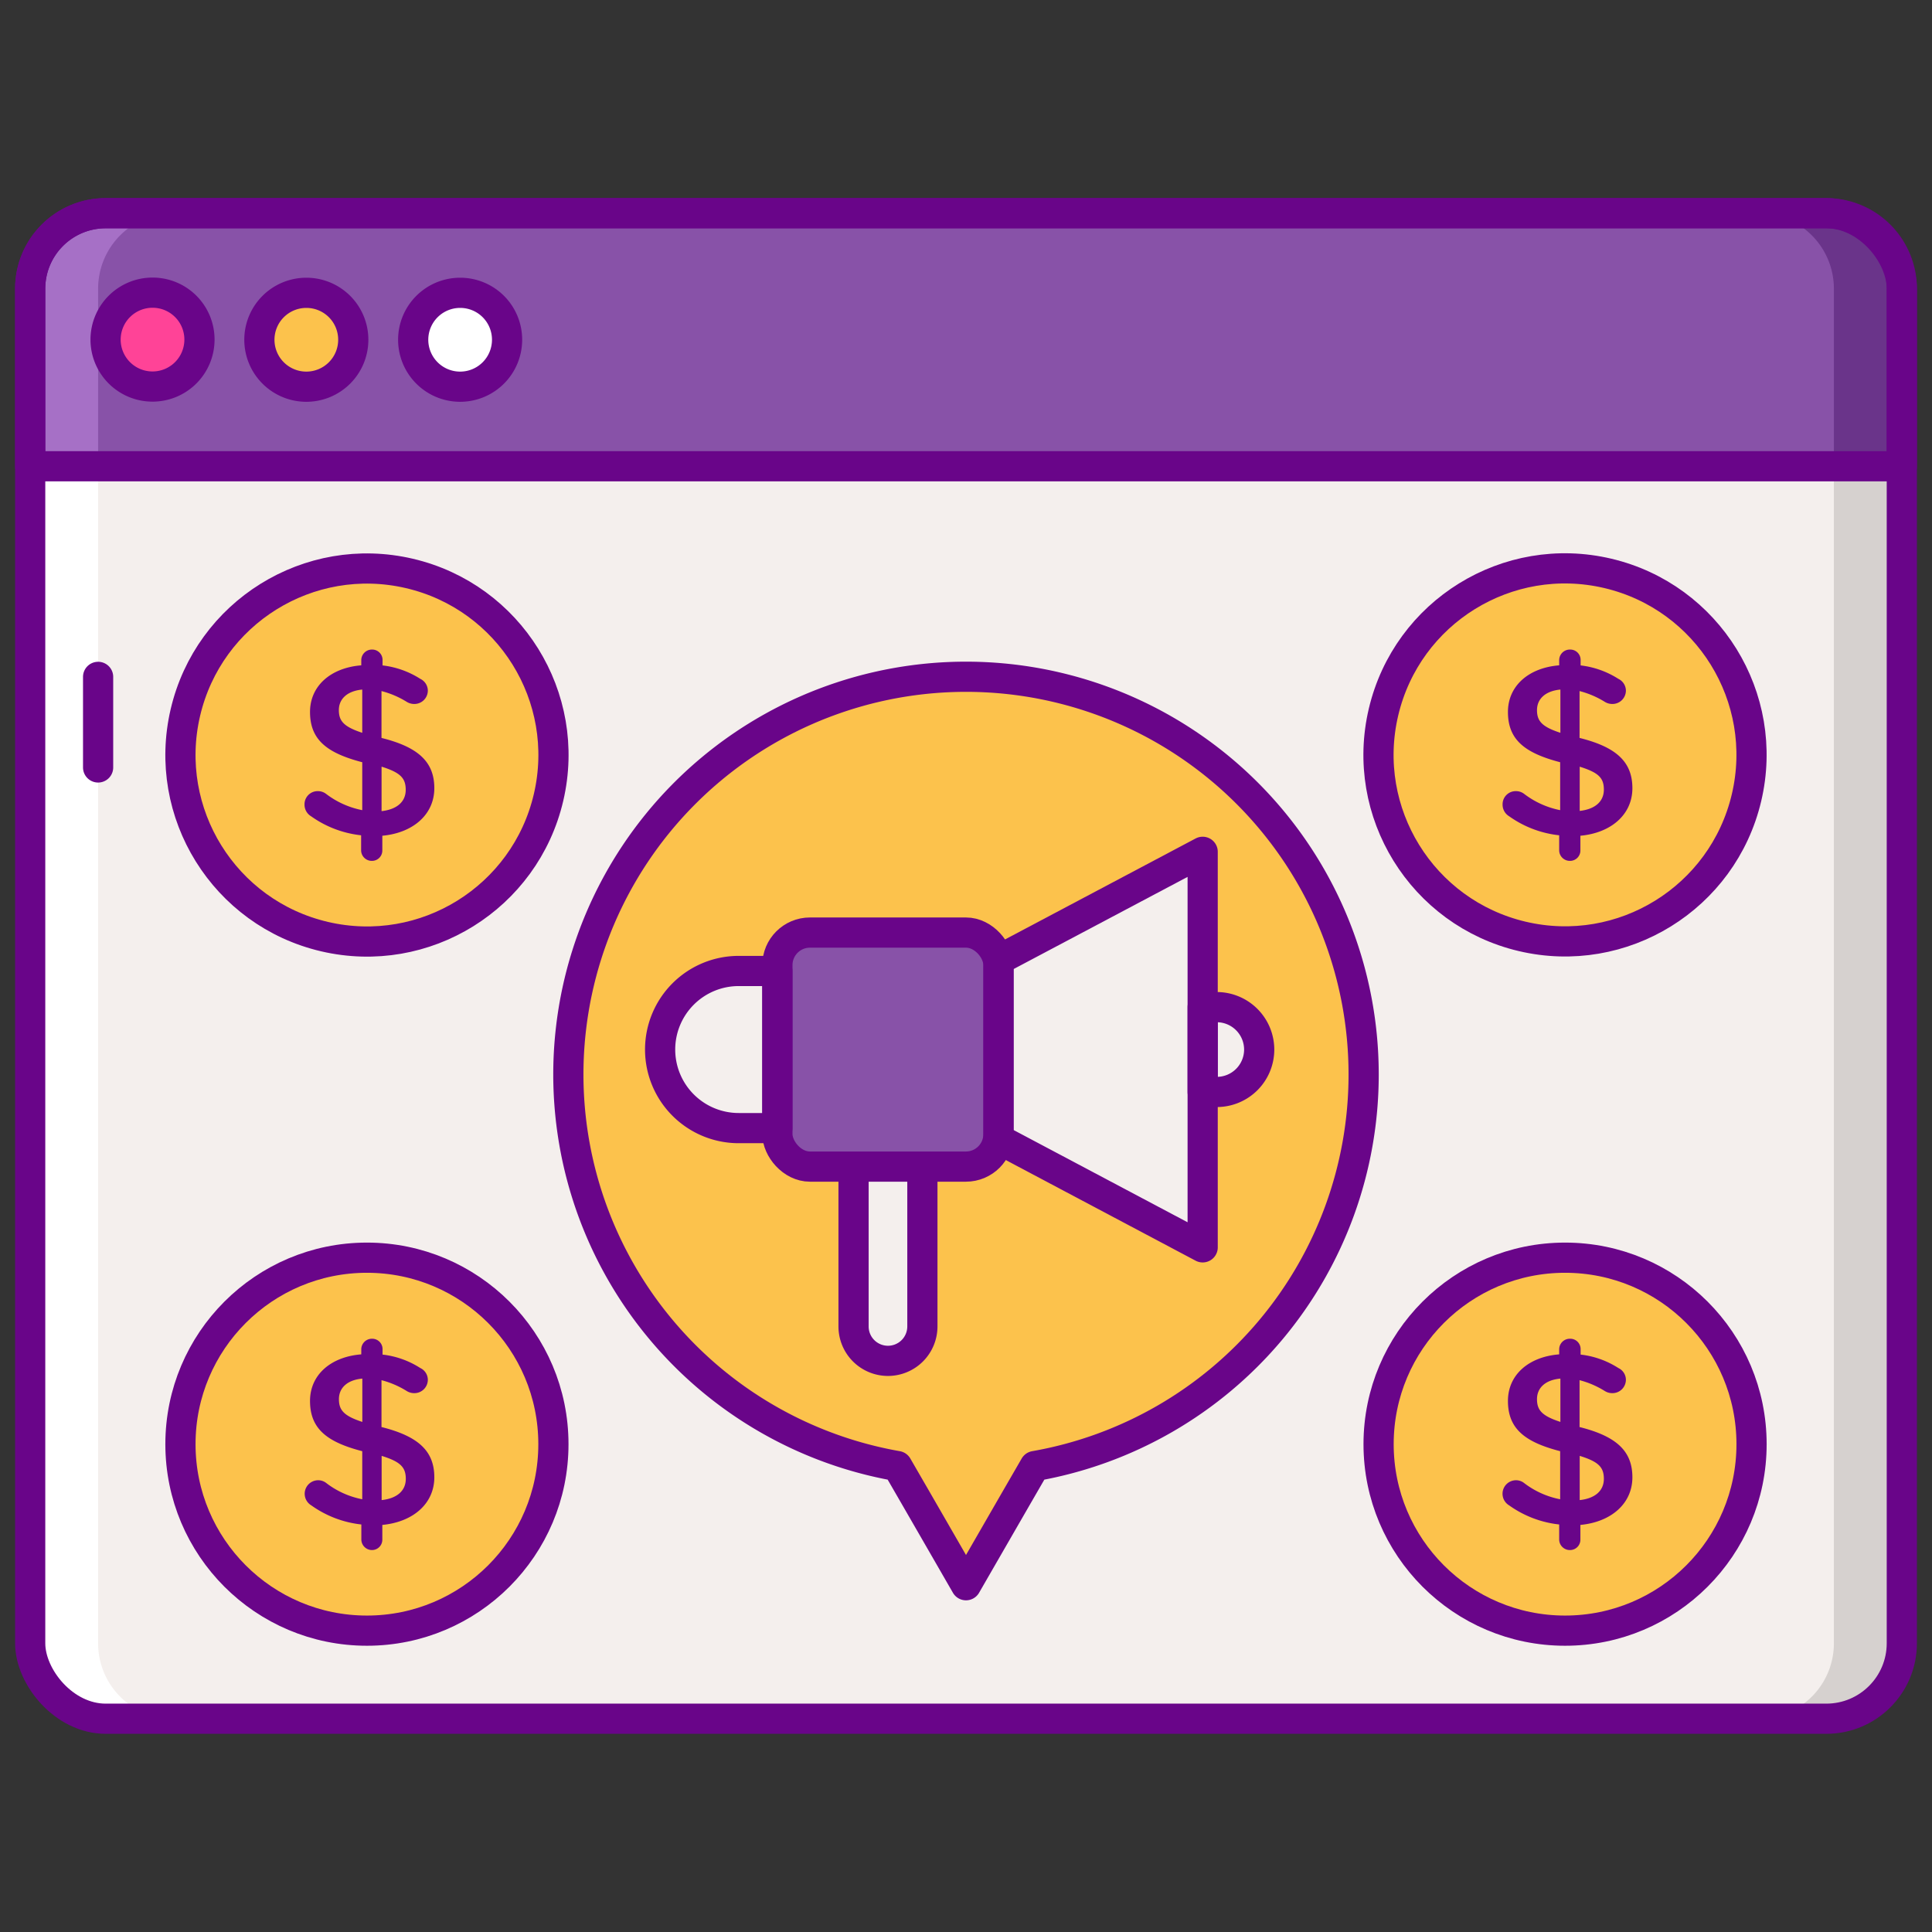
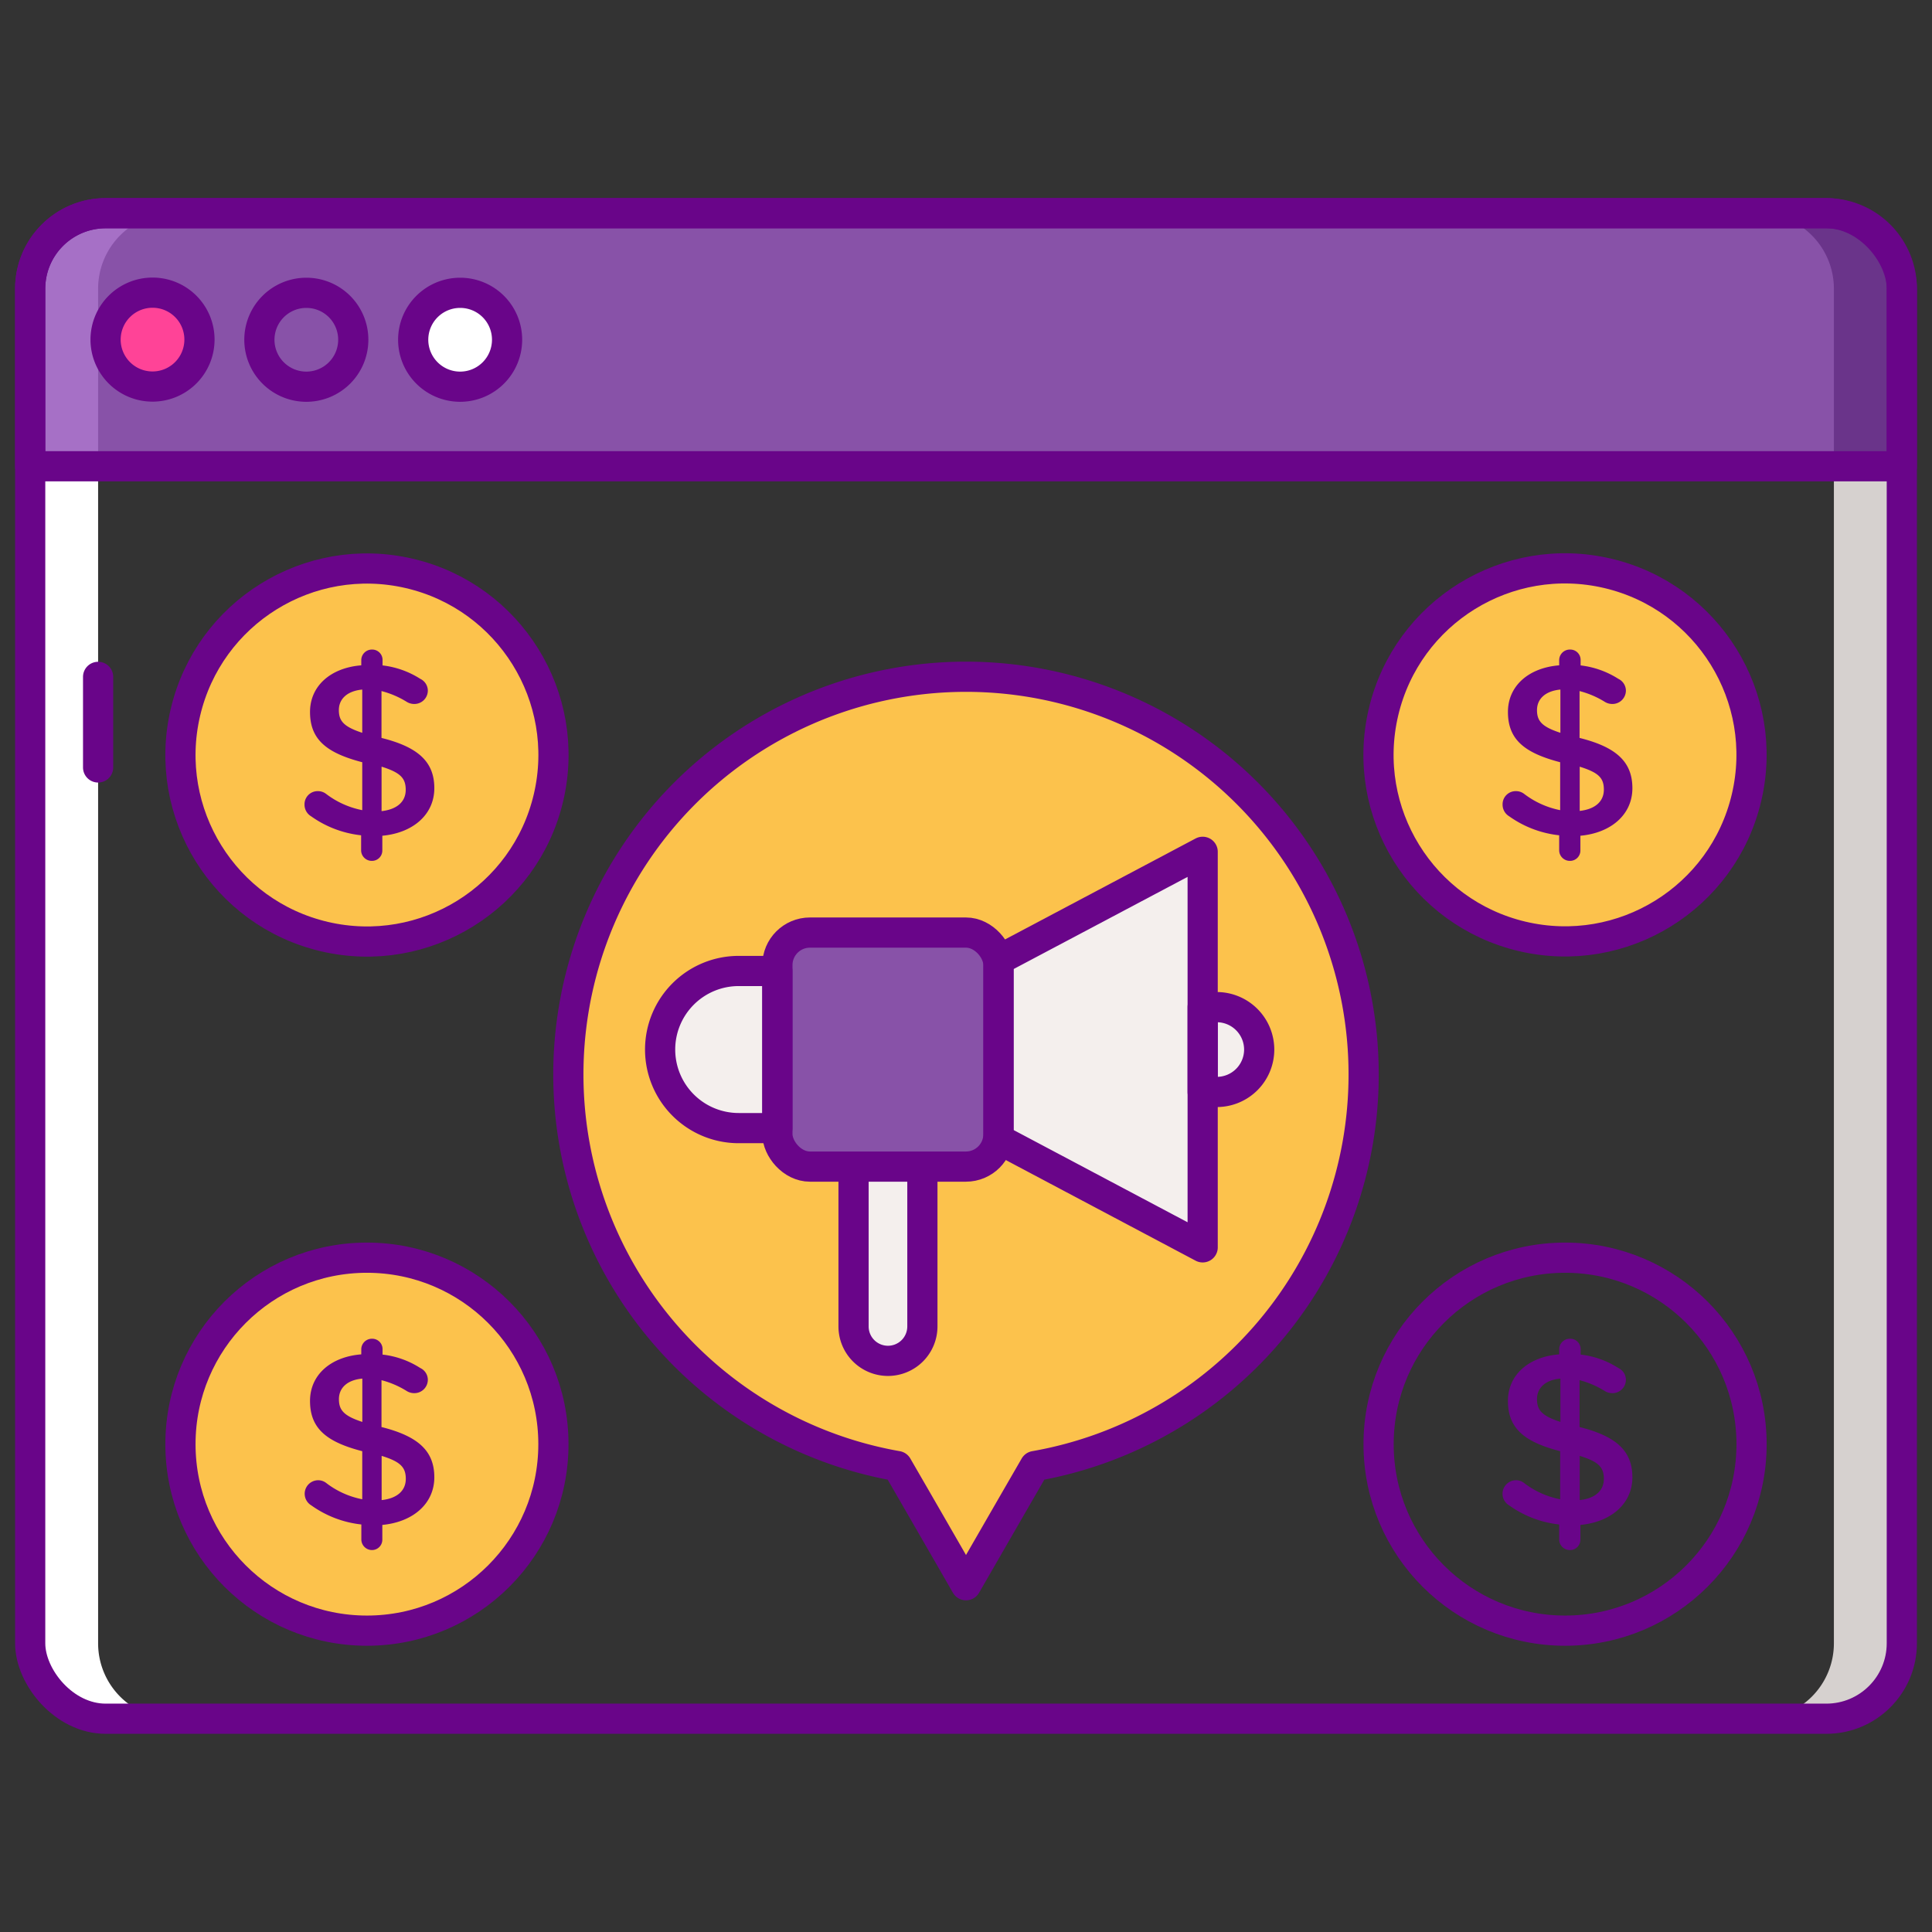
<svg xmlns="http://www.w3.org/2000/svg" data-name="Layer 1" viewBox="0 0 256 256">
  <rect x="0" y="0" width="256" height="256" fill="#333333" stroke="none" />
-   <rect fill="#f4efed" width="248" height="199.49" x="4" y="28.25" rx="10" />
  <path d="M242 28.25h-9a10 10 0 0 1 10 10v179.5a10 10 0 0 1-10 10h9a10 10 0 0 0 10-10V38.25a10 10 0 0 0-10-10Z" fill="#d6d1cf" />
  <path d="M14 28.25h9a10 10 0 0 0-10 10v179.5a10 10 0 0 0 10 10h-9a10 10 0 0 1-10-10V38.25a10 10 0 0 1 10-10Z" fill="#fff" />
  <path d="M242 28.25H14a10 10 0 0 0-10 10v23.53h248V38.25a10 10 0 0 0-10-10Z" fill="#8852a8" />
  <path d="M242 28.25h-9a10 10 0 0 1 10 10v23.53h9V38.25a10 10 0 0 0-10-10Z" fill="#6a348a" />
  <path d="M14 28.25h9a10 10 0 0 0-10 10v23.53H4V38.25a10 10 0 0 1 10-10Z" fill="#a670c6" />
  <path d="M242 28.25H14a10 10 0 0 0-10 10v23.53h248V38.25a10 10 0 0 0-10-10Z" fill="none" stroke="#690589" stroke-linecap="round" stroke-linejoin="round" stroke-width="4" />
  <rect fill="none" width="248" height="199.49" x="4" y="28.25" stroke="#690589" stroke-linecap="round" stroke-linejoin="round" stroke-width="4" rx="10" />
  <path d="M26.43 45a6.22 6.22 0 1 1-6.21-6.22A6.21 6.21 0 0 1 26.43 45Z" fill="#ff4397" />
-   <path d="M46.81 45a6.22 6.22 0 1 1-6.21-6.2 6.21 6.21 0 0 1 6.21 6.2Z" fill="#fcc24c" />
  <path d="M67.19 45A6.22 6.22 0 1 1 61 38.8a6.21 6.21 0 0 1 6.19 6.2Z" fill="#fff" />
  <path d="M26.43 45a6.22 6.22 0 1 1-6.21-6.22A6.21 6.21 0 0 1 26.43 45Zm20.38 0a6.22 6.22 0 1 1-6.21-6.2 6.21 6.21 0 0 1 6.21 6.2Zm20.38 0A6.22 6.22 0 1 1 61 38.8a6.21 6.21 0 0 1 6.19 6.2ZM13 89.69v12" fill="none" stroke="#690589" stroke-linecap="round" stroke-linejoin="round" stroke-width="4" />
  <path d="M180.69 142.38a52.69 52.69 0 1 0-61.8 51.88l2.48 4.29 6.63 11.5 6.63-11.5 2.48-4.29a52.67 52.67 0 0 0 43.58-51.88Z" fill="#fcc24c" />
  <path d="M97.88 149.48H103v-20.82h-5.12a10.41 10.41 0 0 0-10.41 10.41 10.41 10.41 0 0 0 10.41 10.41Zm34.43-22.28 27.05-14.33v52.41l-27.05-14.34V127.2zm-14.65 53.12a4.56 4.56 0 0 1-4.56-4.56v-33.37h9.12v33.37a4.56 4.56 0 0 1-4.56 4.56Z" fill="#f4efed" />
  <path d="M117.66 180.32h0a4.56 4.56 0 0 1-4.56-4.56v-33.37h9.12v33.37a4.56 4.56 0 0 1-4.56 4.56Z" fill="none" stroke="#690589" stroke-linecap="round" stroke-linejoin="round" stroke-width="4" />
  <rect fill="#8852a8" width="29.29" height="31.01" x="103.01" y="123.57" rx="4.31" />
  <path d="M161.22 144.69h-1.86v-11.24h1.86a5.63 5.63 0 0 1 5.63 5.62 5.62 5.62 0 0 1-5.63 5.62Z" fill="#f4efed" />
  <path d="M161.22 144.69h-1.86v-11.24h1.86a5.63 5.63 0 0 1 5.63 5.62h0a5.62 5.62 0 0 1-5.63 5.62Z" fill="none" stroke="#690589" stroke-linecap="round" stroke-linejoin="round" stroke-width="4" />
  <path d="m132.31 127.2 27.05-14.33v52.41l-27.05-14.34V127.2zm-34.43 22.28H103v-20.82h-5.12a10.41 10.41 0 0 0-10.41 10.41h0a10.41 10.41 0 0 0 10.41 10.41Z" fill="none" stroke="#690589" stroke-linecap="round" stroke-linejoin="round" stroke-width="4" />
  <rect fill="none" width="29.29" height="31.01" x="103.01" y="123.57" stroke="#690589" stroke-linecap="round" stroke-linejoin="round" stroke-width="4" rx="4.31" />
  <path d="M180.69 142.38a52.69 52.69 0 1 0-61.8 51.88l2.48 4.29 6.63 11.5 6.63-11.5 2.48-4.29a52.67 52.67 0 0 0 43.58-51.88Z" fill="none" stroke="#690589" stroke-linecap="round" stroke-linejoin="round" stroke-width="4" />
-   <circle fill="#fcc24c" cx="207.38" cy="191.39" r="24.71" />
  <path d="M208.05 177.39a1.37 1.37 0 0 1 1.39 1.39v.71a11.69 11.69 0 0 1 5 1.78 1.73 1.73 0 0 1 1 1.55 1.78 1.78 0 0 1-1.81 1.78 1.88 1.88 0 0 1-1-.29 12 12 0 0 0-3.33-1.43v6.21c4.91 1.23 7 3.2 7 6.66s-2.78 5.92-6.89 6.31V204a1.37 1.37 0 0 1-1.39 1.39 1.41 1.41 0 0 1-1.42-1.39v-2a14 14 0 0 1-6.63-2.53 1.79 1.79 0 0 1 .91-3.33 1.72 1.72 0 0 1 1.06.36 11.4 11.4 0 0 0 4.79 2.16v-6.37c-4.72-1.22-6.92-3-6.92-6.66 0-3.46 2.75-5.85 6.79-6.17v-.68a1.41 1.41 0 0 1 1.45-1.39Zm-1.29 11v-5.72c-2.07.19-3.1 1.29-3.1 2.72s.61 2.21 3.1 3.02Zm2.56 4.5v5.88c2.06-.22 3.2-1.26 3.2-2.81s-.71-2.28-3.2-3.05Z" fill="#690589" />
  <circle fill="none" cx="207.38" cy="191.36" r="24.71" stroke="#690589" stroke-linecap="round" stroke-linejoin="round" stroke-width="4" />
  <circle fill="#fcc24c" cx="207.38" cy="100.07" r="24.71" transform="rotate(-76.72 207.371 100.072)" />
  <path d="M208.05 86.07a1.37 1.37 0 0 1 1.39 1.39v.71a11.83 11.83 0 0 1 5 1.78 1.75 1.75 0 0 1 1 1.55 1.78 1.78 0 0 1-1.81 1.78 1.88 1.88 0 0 1-1-.29 12 12 0 0 0-3.33-1.42v6.21c4.91 1.22 7 3.2 7 6.66s-2.78 5.92-6.89 6.3v1.94a1.37 1.37 0 0 1-1.39 1.39 1.41 1.41 0 0 1-1.42-1.39v-2a14 14 0 0 1-6.63-2.52 1.79 1.79 0 0 1-.87-1.56 1.74 1.74 0 0 1 1.78-1.77 1.77 1.77 0 0 1 1.06.35 11.55 11.55 0 0 0 4.79 2.17V101c-4.72-1.23-6.92-3-6.92-6.66 0-3.46 2.75-5.86 6.79-6.18v-.68a1.41 1.41 0 0 1 1.45-1.41Zm-1.29 11v-5.7c-2.07.2-3.1 1.3-3.1 2.72s.61 2.2 3.1 3.01Zm2.56 4.49v5.89c2.06-.23 3.2-1.26 3.2-2.82s-.71-2.26-3.2-3.04Z" fill="#690589" />
  <circle fill="none" cx="207.38" cy="100.04" r="24.71" stroke="#690589" stroke-linecap="round" stroke-linejoin="round" stroke-width="4" transform="rotate(-76.72 207.367 100.038)" />
  <circle fill="#fcc24c" cx="48.62" cy="191.39" r="24.71" />
  <path d="M49.3 177.39a1.37 1.37 0 0 1 1.39 1.39v.71a11.69 11.69 0 0 1 5 1.78 1.73 1.73 0 0 1 1 1.55 1.78 1.78 0 0 1-1.81 1.78 1.88 1.88 0 0 1-1-.29 12 12 0 0 0-3.33-1.43v6.21c4.91 1.23 7 3.2 7 6.66s-2.78 5.92-6.89 6.31V204a1.37 1.37 0 0 1-1.39 1.39 1.41 1.41 0 0 1-1.39-1.39v-2a14 14 0 0 1-6.63-2.53 1.79 1.79 0 0 1 .91-3.33 1.72 1.72 0 0 1 1.06.36 11.4 11.4 0 0 0 4.78 2.16v-6.37c-4.72-1.22-6.92-3-6.92-6.66 0-3.46 2.75-5.85 6.79-6.17v-.68a1.41 1.41 0 0 1 1.43-1.39Zm-1.29 11v-5.72c-2.07.19-3.1 1.29-3.1 2.72s.61 2.21 3.09 3.02Zm2.56 4.5v5.88c2.06-.22 3.2-1.26 3.2-2.81s-.72-2.28-3.2-3.05Z" fill="#690589" />
  <circle fill="none" cx="48.62" cy="191.36" r="24.71" stroke="#690589" stroke-linecap="round" stroke-linejoin="round" stroke-width="4" />
  <circle fill="#fcc24c" cx="48.62" cy="100.07" r="24.71" transform="rotate(-76.86 48.623 100.07)" />
  <path d="M49.3 86.07a1.37 1.37 0 0 1 1.39 1.39v.71a11.83 11.83 0 0 1 5 1.78 1.75 1.75 0 0 1 1 1.55 1.78 1.78 0 0 1-1.81 1.78 1.88 1.88 0 0 1-1-.29 12 12 0 0 0-3.33-1.42v6.21c4.91 1.22 7 3.2 7 6.66s-2.78 5.92-6.89 6.3v1.94a1.37 1.37 0 0 1-1.39 1.39 1.41 1.41 0 0 1-1.42-1.39v-2a14 14 0 0 1-6.63-2.52 1.79 1.79 0 0 1-.87-1.56 1.74 1.74 0 0 1 1.78-1.77 1.77 1.77 0 0 1 1.06.35 11.55 11.55 0 0 0 4.81 2.17V101c-4.72-1.23-6.92-3-6.92-6.66 0-3.46 2.75-5.86 6.79-6.18v-.68a1.41 1.41 0 0 1 1.43-1.41ZM48 97.1v-5.73c-2.07.2-3.1 1.3-3.1 2.72s.62 2.2 3.1 3.01Zm2.56 4.49v5.89c2.06-.23 3.2-1.26 3.2-2.82s-.71-2.29-3.19-3.07Z" fill="#690589" />
  <circle fill="none" cx="48.62" cy="100.04" r="24.71" stroke="#690589" stroke-linecap="round" stroke-linejoin="round" stroke-width="4" transform="rotate(-76.86 48.625 100.04)" />
</svg>